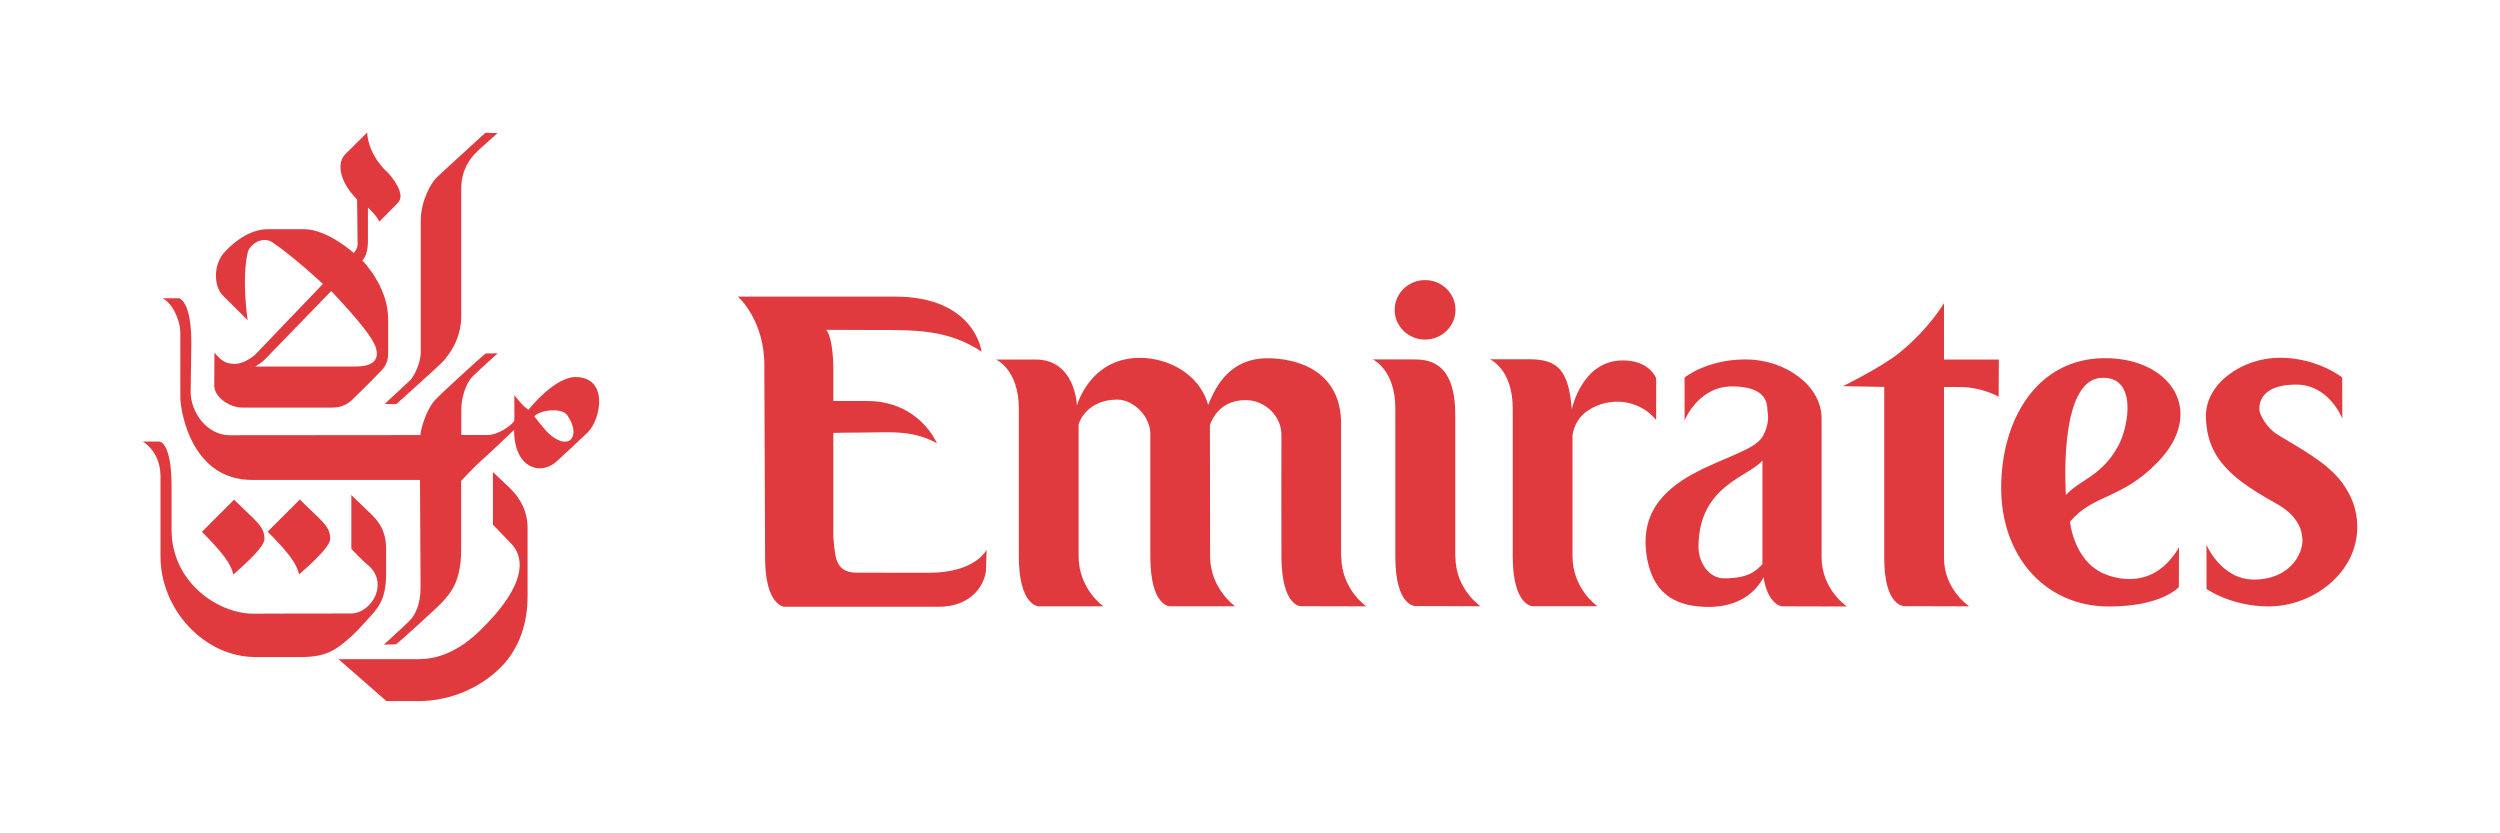
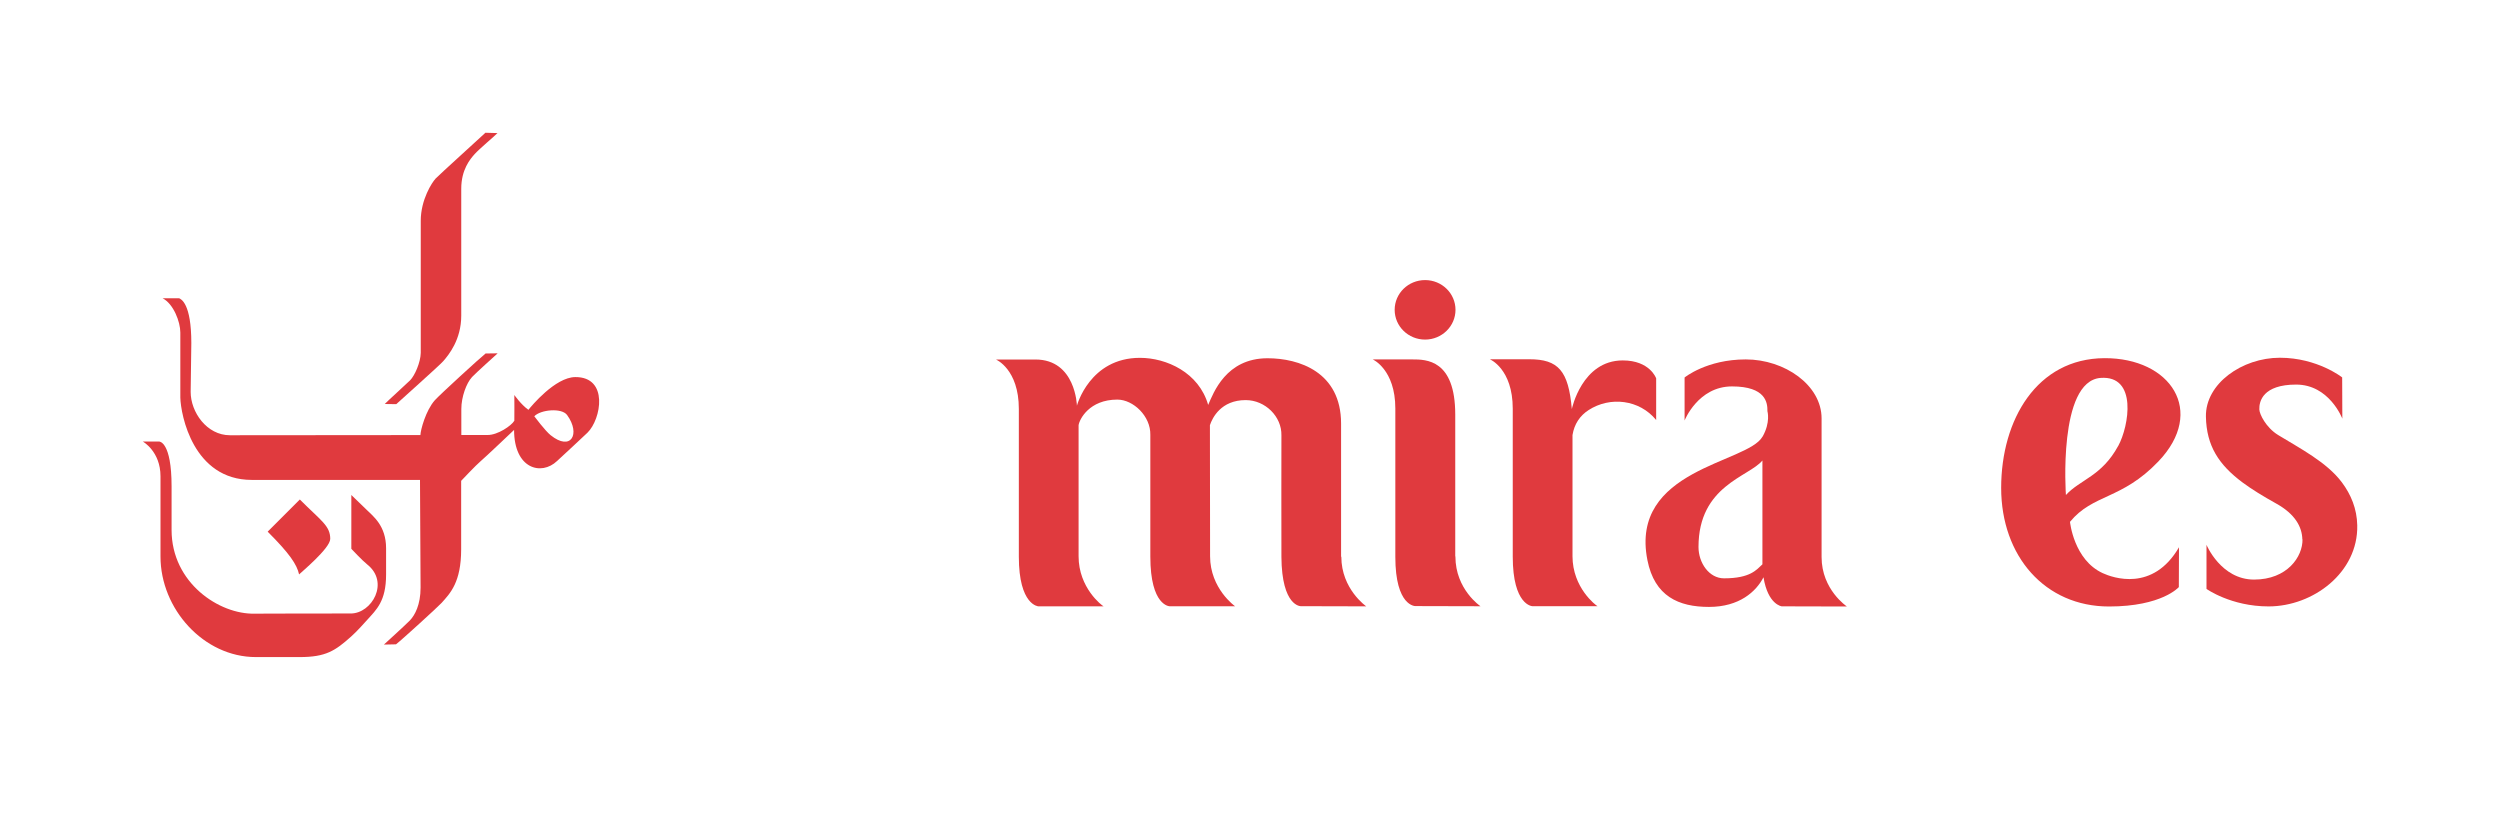
<svg xmlns="http://www.w3.org/2000/svg" id="Layer_1" data-name="Layer 1" viewBox="0 0 300 100">
  <defs>
    <style>
      .cls-1 {
        fill: #e03a3e;
        fill-rule: evenodd;
        stroke-width: 0px;
      }
    </style>
  </defs>
  <path class="cls-1" d="m52.25,21.46c-.39.41-1.76,2.48-1.76,5.04,0,.61.01,15.32,0,15.85-.02,1.12-.71,2.71-1.27,3.28-.4.4-2.84,2.61-3.05,2.85l1.38.02c.45-.43,5.15-4.6,5.64-5.16.64-.73,2.16-2.57,2.16-5.46,0-.68,0-14.62,0-15.23,0-2.29,1.06-3.55,1.61-4.16.56-.63,2.41-2.17,2.74-2.52l-1.45-.04c-.35.35-5.54,5.03-6.02,5.54h0Z" />
-   <path class="cls-1" d="m40.62,79.1l5.75,5.03h3.85c3.92,0,7.5-1.68,9.86-4.04,2.37-2.37,3.23-5.54,3.23-8.51v-8.24c0-2.77-1.74-4.38-2.22-4.86-.26-.26-1.94-1.84-1.94-1.84v6.32s1.85,1.91,2.21,2.29c1.71,1.81,1.69,5.11-3.72,10.38-.95.92-3.65,3.47-7.36,3.47h-9.67Z" />
  <path class="cls-1" d="m56.62,45.28c-.64.68-1.26,2.34-1.26,3.8v3.12h3.16c1.23,0,2.85-1.12,3.2-1.71.02-.04,0-3.09,0-3.09,0,0,.81,1.16,1.69,1.78.33-.42,3.21-3.91,5.62-3.93,4.03-.03,3.12,5.05,1.47,6.67-.53.52-2.91,2.71-3.65,3.4-1.9,1.81-5.16.94-5.16-3.73,0,0-3.49,3.32-4.02,3.76-.53.44-2.33,2.35-2.33,2.35v8.22c0,3.94-1.3,5.27-2.37,6.45-.42.46-4.86,4.51-5.45,4.95l-1.45.03s2.6-2.36,3.12-2.9c.59-.62,1.28-1.86,1.28-3.94,0-.53-.07-12.92-.07-12.92h-20.19c-7.02,0-8.52-7.79-8.57-9.88-.01-.61,0-6.84,0-7.81,0-1.28-.82-3.44-2.13-4.11h1.98c.23.1,1.47.6,1.47,5.38,0,0-.08,5.56-.08,5.86,0,2.42,1.93,5.2,4.71,5.2.57,0,22.86-.02,22.86-.02.02-.62.64-2.95,1.73-4.18.62-.69,5.53-5.18,6.09-5.61l1.45-.02c-.22.2-2.59,2.33-3.12,2.89h0Zm7.5,4.68s1.32,1.76,1.95,2.26c2.46,1.98,3.63-.15,1.98-2.42-.65-.89-3.19-.64-3.93.15h0Z" />
  <path class="cls-1" d="m39.62,64.69c0,1.1-3.53,4.03-3.73,4.24-.26-1.19-1.14-2.5-3.77-5.13l3.86-3.86c2.58,2.59,3.65,3.14,3.65,4.75h0Z" />
-   <path class="cls-1" d="m46.31,20.47c.77.77,2.44,2.87,1.44,3.87-.88.88-2.25,2.28-2.25,2.28-.07-.51-1.35-1.72-1.35-1.72,0,0,.01,3.73,0,4.19-.04,1.68-.68,2.16-.68,2.16,0,0,3.11,3.08,3.11,7.05,0,1.92,0,3.69,0,4.07,0,.81-.21,1.44-.77,2.06-.28.31-3.16,3.2-3.6,3.6-.83.75-1.71.88-2.37.88h-10.71c-1.69,0-3.42-1.32-3.42-2.63,0-.33.02-3.97.02-3.97.55.64,1.11,1.38,2.46,1.36,1.05-.02,2.16-.84,2.46-1.14.31-.31,8.1-8.46,8.1-8.46,0,0-3.65-3.39-6.06-4.99-1.17-.79-2.73.21-2.97,1.24-.74,3.24,0,8.11,0,8.11,0,0-2.38-2.38-2.96-2.95-1.19-1.19-1.15-3.89.27-5.31.22-.23,2.39-2.67,5.13-2.67h4.28c2.87,0,6.01,2.86,6.01,2.86,0,0,.46-.5.46-.99,0-1.47-.06-5.44-.06-5.44-2.16-2.16-2.45-4.39-1.42-5.42,1.93-1.93,2.63-2.61,2.63-2.61,0,0-.02,2.34,2.23,4.59h0Zm-13.44,21.53c-1.06,1.11-1.24,1.38-2.23,1.98h12.07c3.27,0,2.62-2.03,2.03-3.05-1.2-2.1-5-6-5-6,0,0-6.65,6.84-6.87,7.08h0Z" />
  <path class="cls-1" d="m19.11,52.98h-1.98s2.13,1.17,2.13,4.18v9.63c0,6.27,5.17,12.06,11.45,12.06h5.25c3.15,0,4.26-.76,6.16-2.45.7-.62,1.61-1.64,1.94-2.01,1.1-1.23,2.27-2.22,2.27-5.45v-3.15c0-2.72-1.58-3.86-2.34-4.62-.49-.49-1.83-1.77-1.83-1.77v6.46s1.32,1.41,1.9,1.87c2.72,2.15.56,5.89-1.97,5.89-.5,0-10.82,0-11.52.02-4.24.11-9.98-3.68-9.98-10.04v-5.23c0-5.38-1.47-5.38-1.47-5.38h0Z" />
-   <path class="cls-1" d="m31.73,64.71c0,1.1-3.53,4.03-3.73,4.24-.25-1.19-1.14-2.5-3.77-5.13l3.86-3.86c2.59,2.59,3.65,3.14,3.65,4.75h0Z" />
  <g>
-     <path class="cls-1" d="m111.51,68.73c-.89,0-7.75-.01-8.73-.01-2.75,0-2.54-2.29-2.78-4.24v-12.53s1.91-.05,4.08-.05c2.42,0,5.43-.36,8.36,1.3,0,0-2.11-5.08-8.38-5.08h-4.06v-4.01s0-3.5-.85-4.53c0,0,5.4.02,5.77.02,4.99,0,8.85-.07,12.87,2.6,0,0-.77-6.61-10.41-6.61h-18.84s3.27,2.8,3.18,8.5l.09,22.83c0,5.73,2.29,5.89,2.29,5.89h18.56c4.21,0,5.67-3.01,5.67-4.64l.06-2.19s-1.34,2.75-6.88,2.75h0Z" />
    <path class="cls-1" d="m160.93,66.8v-15.97c0-6.2-5.06-7.84-8.83-7.84-4.99,0-6.49,4.17-7.12,5.6-1.11-3.89-5-5.65-8.19-5.65-6.03,0-7.56,5.74-7.56,5.74,0,0-.14-5.54-4.98-5.54h-4.74s2.75,1.14,2.75,5.93v17.73c0,5.85,2.35,5.96,2.35,5.96h7.82c-.2-.1-3-2.21-3-6.01v-15.73c.1-.7,1.28-3.07,4.65-3.07,1.91,0,4.01,1.99,3.96,4.23v14.61c0,5.94,2.32,5.96,2.32,5.96h7.85s-3-2.11-3-6l-.02-15.73c.29-.88,1.33-3.01,4.29-3.01,2.36,0,4.34,1.99,4.29,4.23,0,0-.02,13.34,0,14.58.04,5.98,2.33,5.92,2.33,5.92,4.09,0,7.85.02,7.85.02,0,0-2.99-2.07-2.99-5.95h0Z" />
    <path class="cls-1" d="m174.65,66.79c0,3.94,3.01,5.96,3.01,5.96,0,0-3.73-.02-7.82-.02,0,0-2.4.04-2.4-5.9v-17.81c0-4.69-2.71-5.89-2.71-5.89h4.74c1.67,0,5.16,0,5.16,6.63v16.99s.02.03.02.03h0Z" />
    <path class="cls-1" d="m198.73,45.38s-.75-2.13-4-2.13c-4.91,0-6.11,5.84-6.11,5.84-.4-4.61-1.63-5.98-5.1-5.98h-4.74s2.75,1.14,2.75,5.93v17.75c0,5.86,2.35,5.95,2.35,5.95h7.82c-.2-.1-3-2.21-3-6v-14.53c.21-1.32.89-2.33,1.93-3,2.58-1.67,6.1-1.27,8.11,1.19v-5.02h0Z" />
-     <path class="cls-1" d="m235.22,46.45c2.65,0,4.62,1.16,4.62,1.16l.02-4.47h-6.58v-6.77s-1.72,2.99-5.26,5.89c-2.22,1.82-6.88,4.08-6.88,4.08l4.97.09v20.6c0,5.71,2.38,5.71,2.38,5.71,4.29,0,7.81.02,7.81.02,0,0-3.02-2.02-3.02-5.78v-20.54c2.07,0,.65.01,1.94.01h0Z" />
    <path class="cls-1" d="m258.99,55.39c-4.39,4.59-7.83,3.87-10.59,7.23,0,0,.44,4.56,3.93,6.16,1.19.55,6.02,2.29,9.15-3.11l-.02,4.78s-2.01,2.33-8.38,2.33c-7.68,0-12.94-6.04-12.94-14.23s4.29-15.53,12.39-15.57c7.94-.04,12.24,6.37,6.47,12.4h0Zm-4.8-1.88c1.3-2.4,2.32-8.49-2.12-8.16-5.14.39-4.16,14.05-4.16,14.05,1.72-1.87,4.3-2.25,6.28-5.9h0Z" />
    <path class="cls-1" d="m171.01,40.75c2.01,0,3.65-1.6,3.65-3.57s-1.63-3.57-3.65-3.57-3.65,1.6-3.65,3.57,1.63,3.57,3.65,3.57h0Z" />
    <path class="cls-1" d="m206.88,69.4c-1.79,0-3.06-1.86-3.06-3.76,0-7.39,6.05-8.41,7.67-10.38v12.46c-.7.64-1.43,1.68-4.61,1.68h0Zm4.61-16.99c-1.82,3.19-15.97,3.86-13.8,14.81.86,4.34,3.75,5.61,7.39,5.61s5.66-1.84,6.54-3.56c.53,3.3,2.19,3.49,2.19,3.49,4.09,0,7.82.02,7.82.02,0,0-3.04-2.02-3.04-5.93v-16.64c0-3.98-4.41-7.08-9.1-7.08s-7.34,2.17-7.34,2.17v5.16s1.61-4.09,5.69-4.09,4.27,1.98,4.25,2.97c0,0,.4,1.34-.59,3.07h0Z" />
    <path class="cls-1" d="m276.3,64.71c.04,2.09-1.83,4.84-5.81,4.84s-5.71-4.17-5.71-4.17v5.29s2.94,2.1,7.45,2.1c5.35,0,10.76-4.07,10.64-9.73-.04-1.99-.75-3.69-1.84-5.15-1.81-2.43-5.1-4.12-7.66-5.69-1.46-.9-2.23-2.5-2.25-3.06-.04-.99.44-2.99,4.42-2.99s5.54,4.09,5.54,4.09l-.02-4.95s-2.97-2.36-7.48-2.36-8.95,3.1-8.87,7.08c.07,3.49,1.54,5.76,4.4,7.89,1.13.84,2.48,1.66,4.04,2.53,2.27,1.26,3.1,2.81,3.13,4.3h0Z" />
  </g>
</svg>